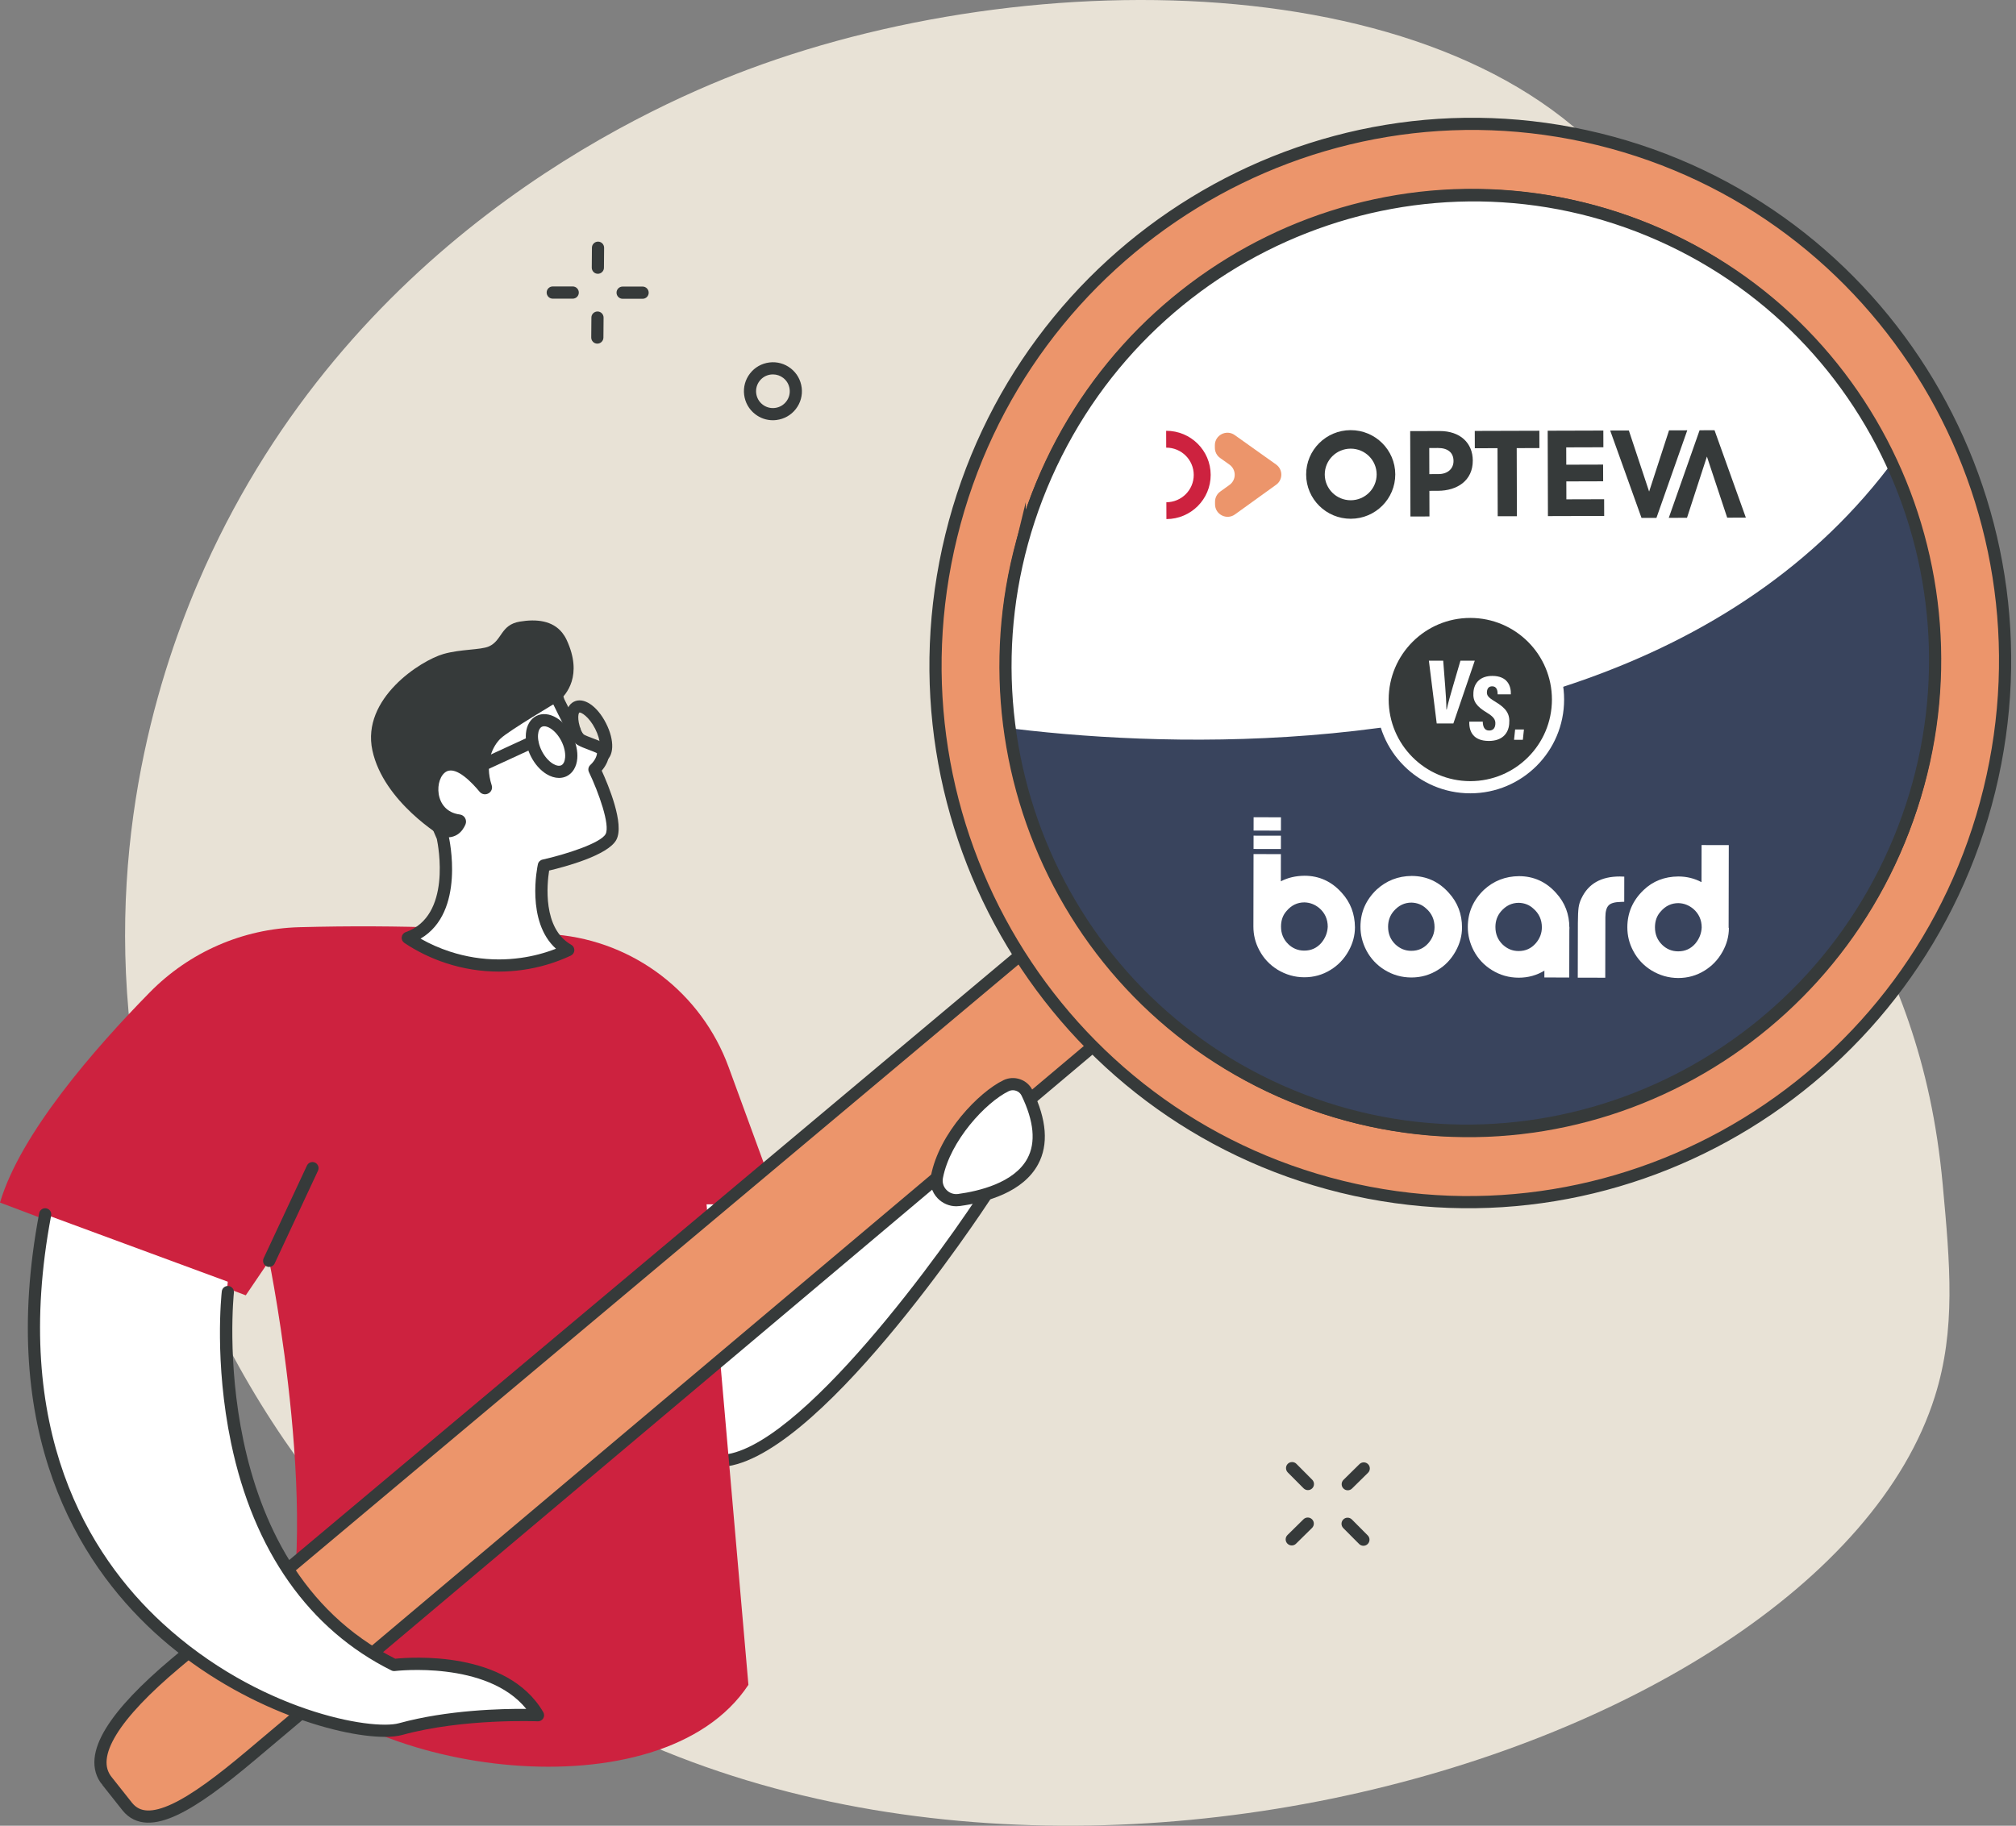
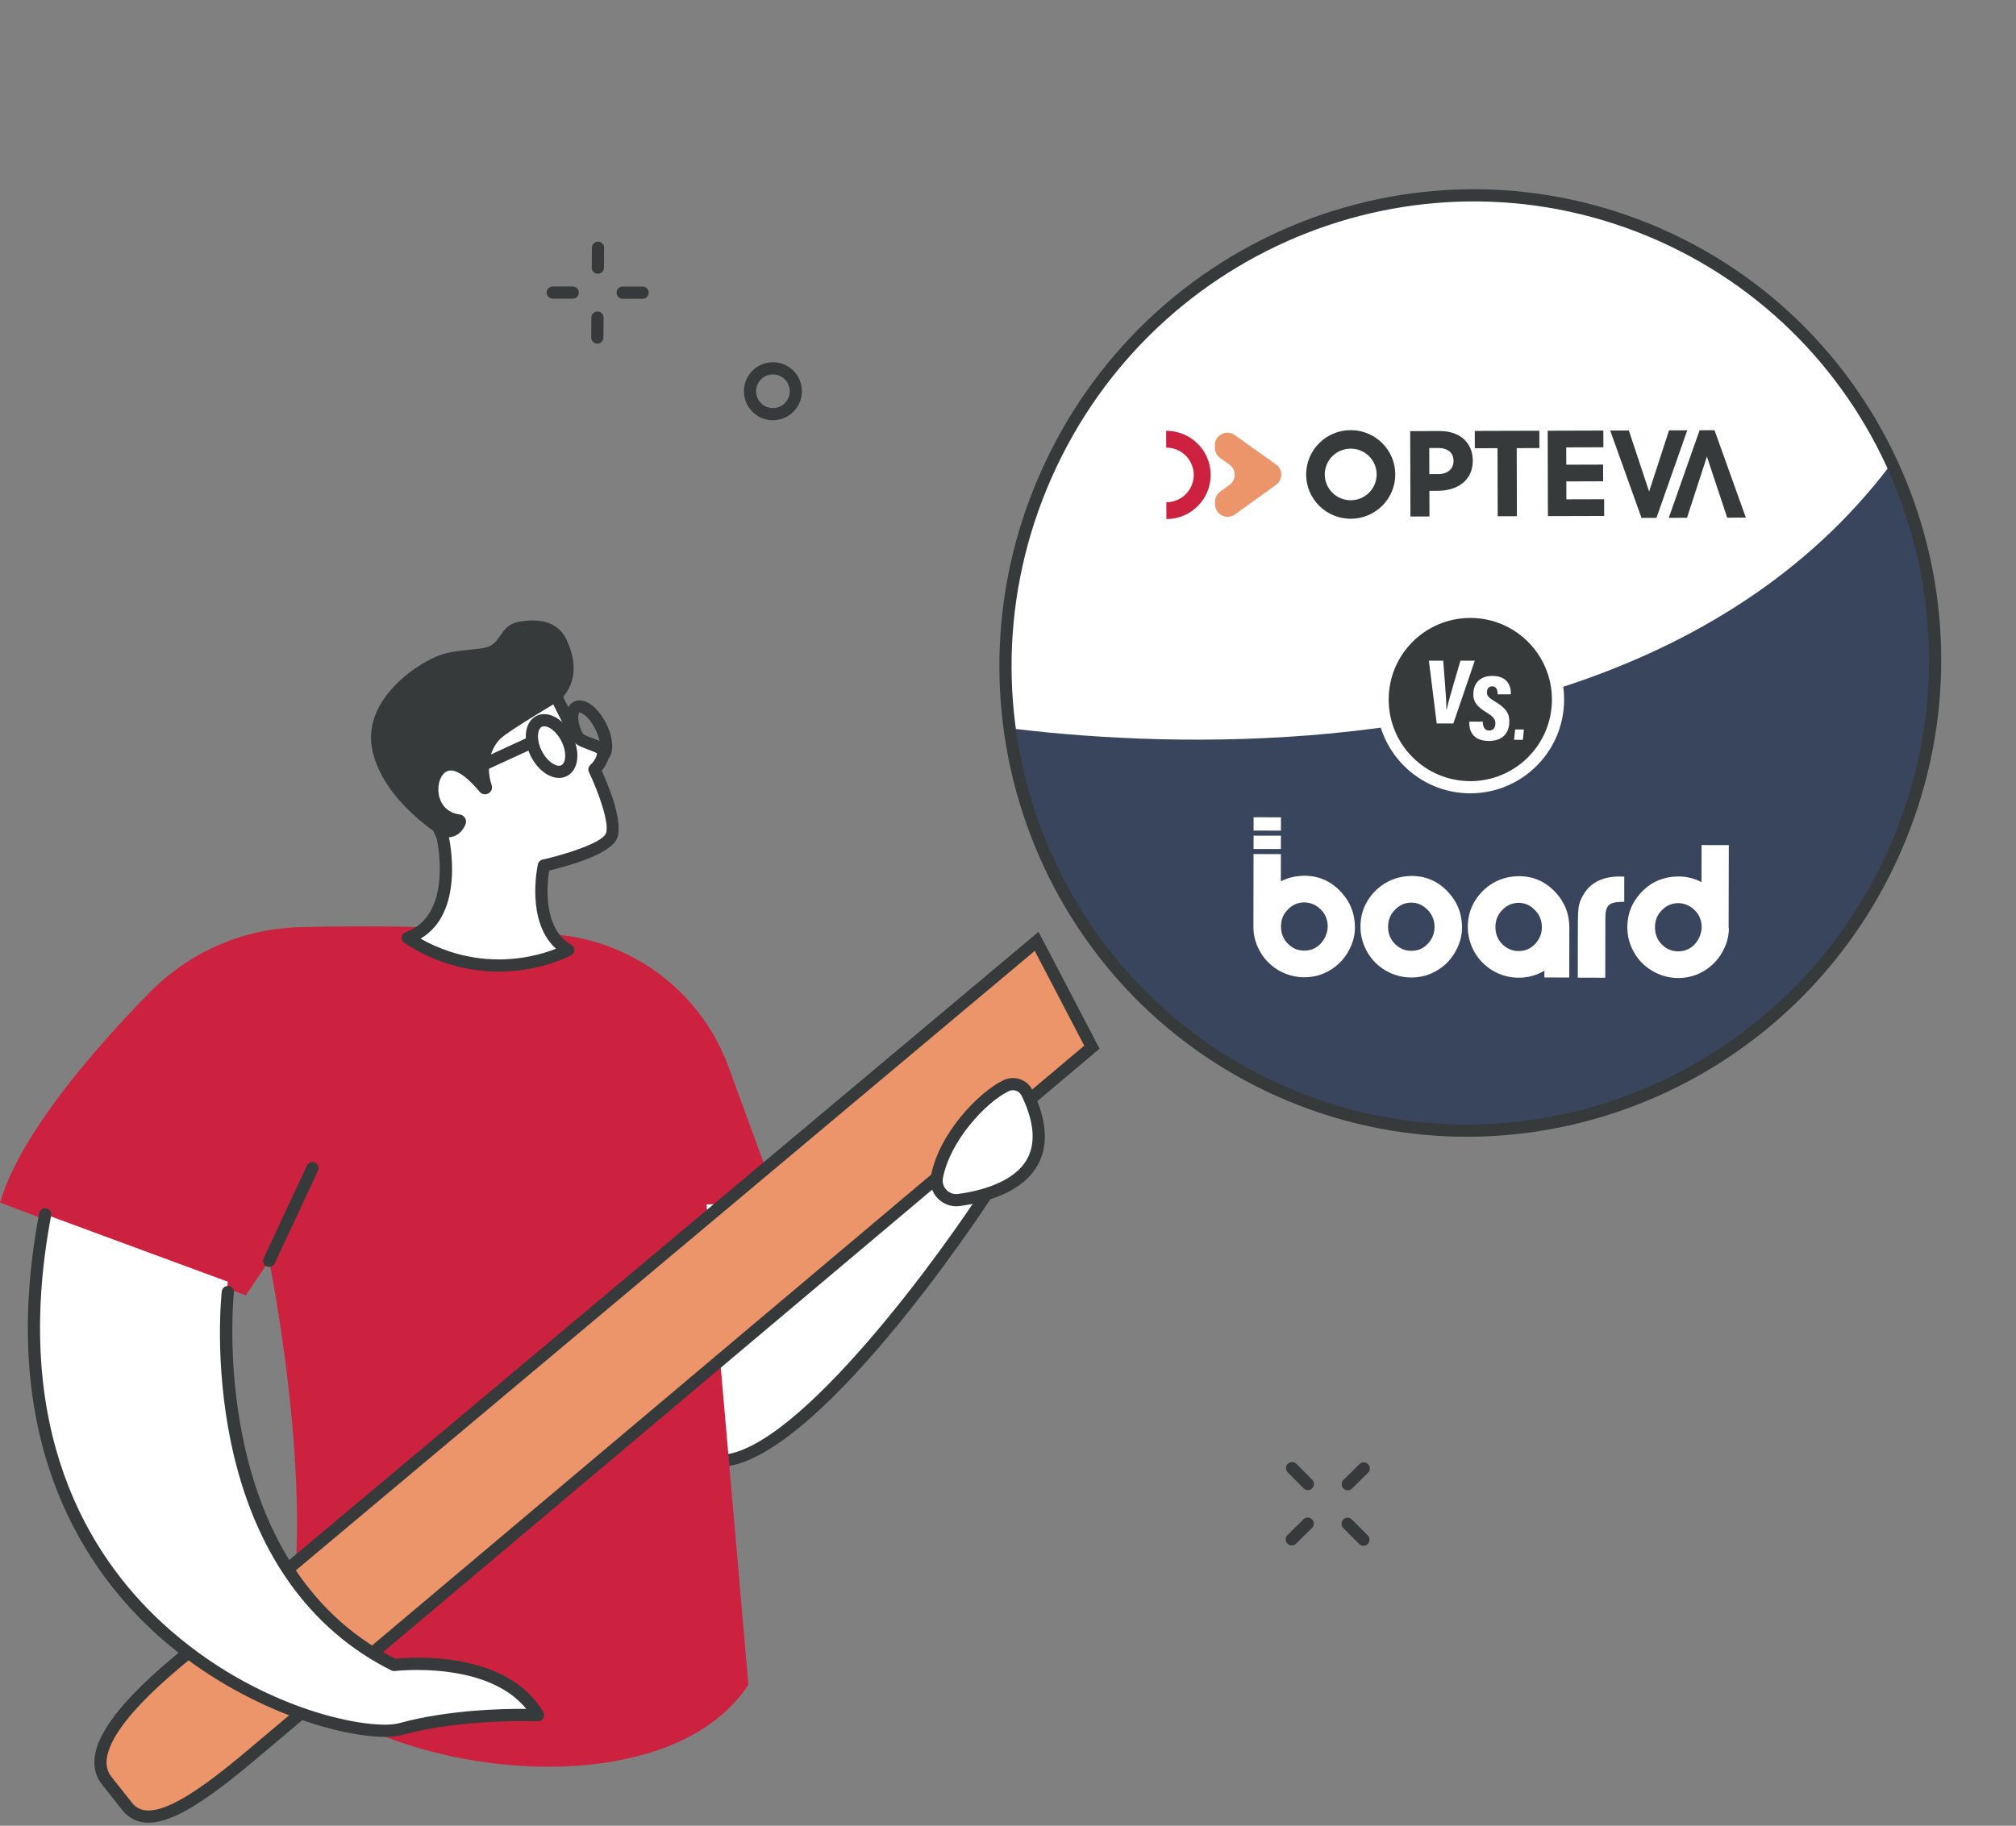
<svg xmlns="http://www.w3.org/2000/svg" width="496.51" height="449.769" viewBox="0 0 496.51 449.769">
  <rect x="0" y="0" width="496.51" height="449.769" fill="#808080" stroke="none" />
  <defs>
    <clipPath id="i">
      <path d="M257.652,116.995c25.833-58.238,93.541-84.702,151.237-59.12,57.687,25.594,83.519,93.557,57.686,151.795-25.833,58.238-93.541,84.702-151.237,59.12-57.687-25.594-83.519-93.557-57.686-151.795Z" fill="#fff" stroke="#363a3a" stroke-miterlimit="10" stroke-width="3" />
    </clipPath>
  </defs>
  <g id="g" data-name="tâches">
-     <path d="M50.466,139.708c-9.723,21.573-24.116,62.875-18.331,114.246,7.422,65.91,44.167,117.871,79.909,147.071,118.605,96.892,335.726,34.297,364.477-56.973,5.216-16.558,3.75-32.528,1.945-52.179-5.739-62.5-35.972-81.078-56.305-147.44-18.504-60.394-.261-67.189-17.563-94.039C367.064-7.848,258.718-10.784,184.168,17.139c-28.635,10.725-98.121,43.625-133.702,122.569Z" fill="#e8e2d6" />
-   </g>
+     </g>
  <g id="h" data-name="illu">
    <g>
      <g>
        <g>
          <path d="M156.204,241.033c35.064,65.674,31.724,94.616,81.115,26.878l5.315,26.751s-94.222,143.951-77.525,4.254l-8.905-57.882Z" fill="#fff" />
          <path d="M176.963,361.392c-1.362,0-2.662-.212-3.892-.66-10.853-3.953-13.954-24.163-9.476-61.792l-8.874-57.68c-.111-.723.314-1.42,1.009-1.651.689-.23,1.451.071,1.797.717,6.105,11.435,10.99,21.638,15.301,30.639,9.63,20.109,15.991,33.394,23.964,34.127,7.834.72,18.819-9.958,39.314-38.066.352-.481.95-.709,1.535-.581.581.128,1.032.588,1.148,1.173l5.315,26.751c.076.385-.002.785-.217,1.114-1.856,2.837-43.425,65.905-66.926,65.909ZM159.061,249.732l7.531,48.955c.021.135.023.271.007.406-5.31,44.425,1.148,56.507,7.499,58.821,16.645,6.06,53.625-43.332,66.945-63.562l-4.531-22.803c-20.44,27.738-31.041,37.356-39.994,36.532-9.668-.889-15.964-14.037-26.395-35.819-3.265-6.817-6.86-14.325-11.062-22.528Z" fill="#363a3a" />
        </g>
        <path d="M68.474,410.075c20.722,27.006,94.442,37.445,115.849,4.982l-10.309-118.368h17.81l-12.388-33.842c-6.657-18.184-23.208-30.91-42.497-32.608-16.175-1.424-37.792-2.51-63.278-1.82-13.868.376-27.033,6.133-36.754,16.03-13.505,13.751-31.883,34.774-36.907,51.806l60.53,22.847,5.76-8.492s13.871,68.172,2.184,99.464Z" fill="#cd223f" />
        <path d="M66.289,312.111c-.213,0-.429-.045-.634-.141-.751-.351-1.075-1.243-.725-1.994l10.667-22.842c.351-.751,1.244-1.074,1.994-.724.751.351,1.075,1.243.725,1.994l-10.667,22.842c-.255.546-.796.866-1.36.866Z" fill="#363a3a" />
      </g>
      <g>
        <path d="M147.453,188.023c-2.185,0-4.729-2.128-6.511-5.63h0c-2.182-4.293-2.019-8.297.388-9.52,2.408-1.224,5.737,1.005,7.92,5.297,2.182,4.293,2.019,8.297-.388,9.52-.442.225-.917.333-1.409.333ZM143.616,181.033c1.533,3.015,3.504,4.141,3.887,3.982.361-.228.606-2.47-.927-5.486-1.533-3.015-3.501-4.139-3.887-3.982-.361.229-.605,2.471.927,5.486Z" fill="#363a3a" />
        <g>
          <g>
            <path d="M122.875,237.856c-4.366,0-8.562-.709-12.499-1.992-3.556-1.158-6.903-2.78-9.949-4.82,13.264-4.658,8.592-24.847,8.592-24.847-10.02-22.067-2.224-36.128,9.609-39.051,16.804-4.152,18.934,5.611,18.934,5.611,1.273,2.622,4.242,8.733,5.391,9.435,1.411.862,4.781,1.724,5.329,2.429s.235,2.978-1.881,4.937c0,0,6.113,12.774,4.075,16.614-2.038,3.84-16.536,7.053-16.536,7.053,0,0-3.408,15.513,6.015,20.831-3.581,1.674-7.444,2.846-11.504,3.407-1.824.252-3.683.392-5.577.392Z" fill="#fff" />
            <path d="M122.875,239.356c-4.394,0-8.755-.695-12.964-2.065-3.685-1.2-7.156-2.882-10.319-5-.472-.316-.725-.872-.653-1.435s.455-1.038.991-1.226c11.326-3.977,8.016-21.246,7.657-22.958-5.289-11.722-6.093-22.525-2.261-30.434,2.608-5.384,7.205-9.13,12.942-10.547,6.97-1.722,12.46-1.376,16.321,1.027,3.173,1.976,4.16,4.735,4.384,5.513,3.167,6.516,4.368,8.341,4.817,8.721.456.274,1.458.651,2.342.984,1.771.666,2.798,1.077,3.334,1.766.984,1.265.714,3.85-1.271,6.155,1.617,3.538,5.652,13.162,3.606,17.019-2.035,3.836-12.681,6.671-16.559,7.59-.513,3.26-1.654,14.274,5.45,18.284.489.276.783.802.762,1.364-.022.561-.355,1.064-.864,1.302-3.799,1.776-7.814,2.965-11.934,3.534-1.952.27-3.897.407-5.782.407ZM103.583,231.234c2.284,1.303,4.716,2.376,7.258,3.204,3.907,1.273,7.957,1.918,12.034,1.918,1.748,0,3.555-.127,5.372-.378,2.968-.41,5.879-1.168,8.683-2.258-7.44-6.707-4.59-20.195-4.453-20.816.125-.57.57-1.016,1.141-1.143,5.739-1.273,14.354-4.067,15.534-6.291,1.16-2.185-1.701-10.241-4.104-15.264-.283-.593-.147-1.301.334-1.748,1.304-1.207,1.64-2.424,1.642-2.917-.42-.224-1.319-.563-1.947-.799-1.058-.398-2.15-.81-2.905-1.27-.968-.592-2.253-2.428-5.958-10.061-.052-.107-.091-.219-.116-.335-.019-.078-.573-2.281-3.168-3.86-3.105-1.889-7.928-2.1-13.941-.615-4.855,1.2-8.749,4.376-10.962,8.943-3.452,7.125-2.614,17.08,2.359,28.032.041.091.072.185.095.282.19.819,4.208,18.852-6.896,25.375ZM147.197,185.649h0s0,0,0,0ZM147.007,185.384h0Z" fill="#363a3a" />
          </g>
          <path d="M109.202,161.116c4.222-1.218,9.174-.974,11.203-1.867,3.274-1.441,2.861-5.317,7.586-6.111,4.153-.698,8.112-.255,10.5,2.767.398.504.756,1.074,1.06,1.728,4.079,8.771-.097,13.532-1.99,15.124,0,0-12.225,7.227-14.275,9.179-1.917,1.826-4.005,5.956-2.19,11.514.231.707-.025,1.483-.64,1.902l-.031.021c-.738.502-1.732.369-2.297-.313-1.779-2.149-5.63-6.266-8.114-5.024-3.029,1.515-3.293,9.78,3.219,10.613,1.182.151,1.871,1.393,1.394,2.485-.749,1.713-2.327,3.6-5.61,3.063,0,0-14.567-8.598-17.305-21.35-2.739-12.751,11.872-22.111,17.49-23.731Z" fill="#363a3a" />
        </g>
        <path d="M137.678,191.643c-.996,0-2.055-.317-3.077-.941-1.524-.93-2.887-2.47-3.835-4.336-.949-1.866-1.391-3.874-1.243-5.654.166-2.015,1.1-3.596,2.56-4.338,1.459-.742,3.286-.564,5.013.489,1.524.93,2.887,2.47,3.835,4.336.949,1.866,1.391,3.874,1.244,5.654-.167,2.015-1.1,3.596-2.56,4.338-.595.302-1.251.452-1.936.452ZM134.028,178.92c-.218,0-.416.043-.586.129-.512.26-.851.957-.93,1.911-.101,1.215.238,2.69.928,4.047h0c.691,1.358,1.683,2.5,2.724,3.135.816.498,1.579.636,2.091.375.512-.26.851-.957.93-1.911.101-1.215-.237-2.69-.928-4.047-.69-1.357-1.683-2.5-2.724-3.135-.545-.333-1.066-.505-1.505-.505Z" fill="#363a3a" />
        <path d="M139.463,182.871c-.204,0-.412-.042-.611-.131-.756-.338-1.095-1.225-.757-1.981.404-.908,1.609-2.422,3.449-2.343.827.035,1.47.734,1.436,1.562-.035.828-.743,1.475-1.562,1.435-.169-.008-.531.454-.584.569-.249.558-.796.889-1.37.889Z" fill="#363a3a" />
        <path d="M116.922,190.851c-.567,0-1.11-.323-1.363-.872-.347-.752-.018-1.643.734-1.99l14.123-6.509c.75-.347,1.644-.018,1.99.734.347.752.018,1.643-.734,1.99l-14.123,6.509c-.203.094-.417.138-.627.138Z" fill="#363a3a" />
      </g>
      <g>
        <path d="M26.382,438.792l5.014,6.326c5.14,6.258,15.768-.337,30.308-12.585l207.217-174.56-13.613-26.068L43.091,409.87c-14.539,12.248-21.849,22.664-16.709,28.923Z" fill="#ec956b" stroke="#363a3a" stroke-miterlimit="10" stroke-width="3" />
-         <path d="M234.282,132.008c-17.464,71.269,25.611,143.068,96.211,160.368,70.599,17.3,141.989-26.451,159.453-97.72,17.464-71.269-25.612-143.068-96.211-160.368-70.6-17.3-141.989,26.451-159.453,97.72ZM251.13,136.137c15.162-61.876,77.142-99.86,138.437-84.84,61.294,15.02,98.692,77.356,83.53,139.231s-77.143,99.86-138.437,84.841c-61.295-15.02-98.692-77.356-83.53-139.232Z" fill="#ec956b" stroke="#363a3a" stroke-miterlimit="10" stroke-width="3" />
        <g>
          <g>
            <path d="M257.652,116.995c25.833-58.238,93.541-84.702,151.237-59.12,57.687,25.594,83.519,93.557,57.686,151.795-25.833,58.238-93.541,84.702-151.237,59.12-57.687-25.594-83.519-93.557-57.686-151.795Z" fill="#fff" />
            <g clip-path="url(#i)">
              <path d="M480.419,90.178c-62.652,129.901-269.959,85.259-264.584,82.155l26.555,71.539,47.165,35.384,55.861,14.382,56.217-10.56,53.357-38.699,38.307-75.137-12.878-79.063Z" fill="#39445d" />
            </g>
            <path d="M257.652,116.995c25.833-58.238,93.541-84.702,151.237-59.12,57.687,25.594,83.519,93.557,57.686,151.795-25.833,58.238-93.541,84.702-151.237,59.12-57.687-25.594-83.519-93.557-57.686-151.795Z" fill="none" stroke="#363a3a" stroke-miterlimit="10" stroke-width="3" />
          </g>
          <g>
            <circle cx="362.113" cy="172.332" r="21.603" fill="#363a3a" stroke="#fff" stroke-miterlimit="10" stroke-width="3" />
            <g>
              <path d="M353.841,178.226l-1.929-15.464h3.527c.004.021.478,6.187.482,6.207.153,1.997.296,4.101.304,5.809h.086c.352-1.687.985-3.827,1.549-5.779.005-.021,1.82-6.217,1.825-6.238h3.53l-5.273,15.464h-4.1Z" fill="#fff" />
              <path d="M365.183,177.78c.028,1.156.363,2.19,1.561,2.19,1.014,0,1.459-.631,1.534-1.548.091-1.091-.362-1.808-2.081-2.858-2.544-1.538-3.493-2.782-3.315-5.012.164-2.369,1.729-4.04,4.65-4.04,3.76,0,4.645,2.514,4.566,4.544h-3.245c-.014-.893-.179-1.982-1.348-1.982-.824,0-1.236.503-1.296,1.354-.06.863.275,1.367,1.963,2.38,2.813,1.678,3.762,3.07,3.517,5.568-.201,2.337-1.753,4.157-5.001,4.157-3.847,0-4.912-2.34-4.821-4.754h3.315Z" fill="#fff" />
              <path d="M372.886,182.251l.267-2.541h2.168l-.267,2.541h-2.168Z" fill="#fff" />
            </g>
          </g>
          <g>
            <path d="M347.675,215.792c3.622.007,6.699,1.401,9.164,4.181,2.162,2.374,3.239,5.219,3.233,8.536-.004,1.997-.515,3.925-1.568,5.819-1.087,1.961-2.545,3.515-4.443,4.662-1.966,1.215-4.133,1.82-6.468,1.815-2.369-.005-4.568-.618-6.596-1.875-1.927-1.188-3.447-2.816-4.492-4.815-.944-1.83-1.448-3.76-1.444-5.825.007-3.554,1.333-6.598,3.978-9.131,2.407-2.195,5.253-3.341,8.638-3.368h0ZM347.629,222.358c-1.726-.003-3.183.705-4.404,2.124-.882,1.048-1.358,2.299-1.361,3.822-.003,1.76.603,3.183,1.785,4.336,1.115,1.051,2.4,1.596,3.923,1.598,1.726.003,3.115-.637,4.235-1.921,1.018-1.183,1.494-2.502,1.497-3.923.004-1.862-.704-3.42-2.089-4.607-.98-.916-2.197-1.392-3.585-1.429h0Z" fill="#fff" />
            <path d="M330.439,219.921c-2.499-2.78-5.543-4.174-9.164-4.181-2.166.03-4.096.466-5.824,1.376l.013-6.702-6.736-.013-.035,17.837c-.004,2.065.466,3.995,1.444,5.824,1.045,1.999,2.531,3.593,4.492,4.815,2.028,1.222,4.193,1.87,6.596,1.875,2.335.005,4.503-.6,6.468-1.815,1.864-1.147,3.356-2.701,4.443-4.662,1.053-1.893,1.564-3.822,1.568-5.819-.027-3.351-1.105-6.162-3.266-8.536h0ZM325.439,232.265c-1.119,1.284-2.508,1.924-4.235,1.921-1.523-.003-2.842-.547-3.923-1.598-1.182-1.153-1.789-2.576-1.785-4.336.003-1.523.446-2.808,1.361-3.822,1.187-1.419,2.678-2.127,4.404-2.124,1.388.037,2.571.513,3.653,1.395,1.385,1.187,2.093,2.746,2.089,4.607-.071,1.455-.581,2.774-1.565,3.957Z" fill="#fff" />
            <path d="M315.472,205.879l-6.736-.013-.006,3.283,6.736.013s.006-3.283.006-3.283Z" fill="#fff" />
            <path d="M315.481,201.344l-6.736-.013-.006,3.283,6.736.013.006-3.283Z" fill="#fff" />
            <path d="M425.735,228.434l.04-20.24-6.702-.013-.018,9.139c-1.724-.917-3.619-1.395-5.717-1.399-3.385.027-6.264,1.139-8.57,3.368-2.645,2.533-3.971,5.577-3.978,9.131-.004,2.065.466,3.995,1.444,5.824,1.045,1.999,2.531,3.593,4.492,4.815,2.028,1.222,4.193,1.87,6.596,1.875,2.335.005,4.503-.6,6.468-1.815,1.864-1.147,3.356-2.701,4.443-4.662,1.053-1.893,1.564-3.822,1.568-5.819-.068-.068-.067-.136-.067-.203h0ZM417.537,232.446c-1.119,1.284-2.508,1.924-4.235,1.921-1.523-.003-2.842-.547-3.923-1.598-1.182-1.153-1.789-2.576-1.785-4.336.003-1.523.446-2.808,1.361-3.822,1.187-1.419,2.678-2.127,4.404-2.124,1.388.037,2.571.513,3.653,1.395,1.385,1.187,2.093,2.746,2.089,4.607-.071,1.455-.581,2.774-1.565,3.957ZM395.316,240.864l-6.736-.013.026-13.471c.003-1.76.074-3.012.177-3.791.103-.778.342-1.556.715-2.3,1.699-3.584,4.817-5.372,9.454-5.363.237,0,.575.001,1.083.036l-.012,6.194-.812.032c-1.489.031-2.505.3-3.014.84-.543.54-.815,1.522-.818,2.909l-.029,14.926h-.034s0,0,0,0ZM374.11,215.844c3.622.007,6.699,1.401,9.164,4.181,2.162,2.374,3.239,5.219,3.233,8.536-.004,1.997-.515,3.925-1.568,5.819-1.087,1.961-2.545,3.515-4.443,4.662-1.966,1.215-4.133,1.82-6.468,1.815-2.369-.005-4.568-.618-6.596-1.875-1.927-1.188-3.447-2.816-4.492-4.815-.944-1.83-1.448-3.76-1.444-5.825.007-3.554,1.333-6.598,3.978-9.131,2.374-2.195,5.253-3.341,8.638-3.368h0ZM374.063,222.41c-1.726-.003-3.183.705-4.404,2.124-.882,1.048-1.358,2.299-1.361,3.822-.003,1.76.603,3.183,1.785,4.336,1.115,1.051,2.4,1.596,3.923,1.598,1.726.003,3.115-.637,4.235-1.921,1.018-1.183,1.494-2.502,1.497-3.923.004-1.862-.704-3.42-2.089-4.607-.98-.916-2.197-1.392-3.585-1.429h0Z" fill="#fff" />
            <path d="M386.507,228.357l-6.126-.012-.024,12.456,6.126.012.024-12.456Z" fill="#fff" />
          </g>
          <g id="j" data-name="Page-1">
            <g id="k" data-name="Charte">
              <g id="l" data-name="Group">
                <path id="m" data-name="Fill-1" d="M293.999,116.983c.011,3.714-3.008,6.734-6.742,6.745l.012,4.151c6.039-.018,10.92-4.901,10.903-10.908-.017-6.007-4.927-10.862-10.966-10.845l.012,4.151c3.734-.011,6.77,2.991,6.781,6.706" fill="#cd223f" fill-rule="evenodd" />
                <path id="n" data-name="Fill-3" d="M308.519,123.583l-4.366,3.145c-2.041,1.471-4.899.025-4.906-2.483l-.002-.641c-.003-.99.473-1.92,1.278-2.501l2.288-1.648c1.711-1.233,1.703-3.771-.015-4.994l-.046-.033-2.251-1.602c-.809-.575-1.29-1.503-1.293-2.494l-.002-.641c-.007-2.508,2.842-3.97,4.892-2.511l10.185,7.247c1.718,1.224,1.725,3.762.013,4.994l-5.775,4.161" fill="#ec956b" fill-rule="evenodd" />
              </g>
              <g id="o" data-name="Logo-Opteva CMJN-Copy-3">
                <path id="p" data-name="Fill-6" d="M332.734,123.18c-3.533.01-6.408-2.839-6.432-6.369v-.052c.004-3.521,2.847-6.381,6.368-6.406h.053c3.53.004,6.396,2.862,6.406,6.395s-2.853,6.422-6.395,6.432" fill="none" />
                <path id="q" data-name="Fill-4" d="M332.69,127.798c-6.06.018-10.988-4.855-11.005-10.884-.018-6.029,4.881-10.93,10.942-10.948,6.061-.018,10.988,4.855,11.006,10.884.018,6.028-4.881,10.93-10.942,10.948M326.268,116.927c.024,3.498,2.888,6.322,6.409,6.312s6.382-2.864,6.372-6.375-2.865-6.334-6.383-6.338h-.052c-3.508.025-6.341,2.859-6.345,6.349v.052" fill="#363a3a" fill-rule="evenodd" />
                <path id="r" data-name="Fill-7" d="M354.276,116.794c2.342-.007,3.706-1.393,3.701-3.197v-.06c-.006-2.074-1.469-3.181-3.811-3.174l-2.163.006.019,6.431,2.254-.007ZM347.308,106.206l7.242-.021c5.079-.015,8.159,2.951,8.172,7.249v.06c.014,4.868-3.81,7.404-8.585,7.418l-2.102.006.018,6.311-4.684.014-.061-21.036h0Z" fill="#363a3a" fill-rule="evenodd" />
                <polyline id="s" data-name="Fill-8" points="368.814 110.41 363.226 110.427 363.213 106.159 379.119 106.113 379.131 110.38 373.543 110.397 373.591 127.166 368.863 127.179 368.814 110.41" fill="#363a3a" fill-rule="evenodd" />
                <polyline id="t" data-name="Fill-9" points="381.171 106.107 394.876 106.067 394.888 110.184 385.737 110.211 385.75 114.478 394.819 114.452 394.831 118.569 385.762 118.595 385.775 123.013 395.074 122.986 395.086 127.103 381.232 127.143 381.171 106.107" fill="#363a3a" fill-rule="evenodd" />
                <polyline id="u" data-name="Fill-10" points="396.564 106.062 401.161 106.049 406.154 121.103 411.059 106.02 415.548 106.007 407.957 127.579 404.28 127.589 396.564 106.062" fill="#363a3a" fill-rule="evenodd" />
                <polyline id="v" data-name="Fill-11" points="429.977 127.514 425.38 127.528 420.387 112.473 415.482 127.557 410.993 127.57 418.583 105.998 422.261 105.987 429.977 127.514" fill="#363a3a" fill-rule="evenodd" />
              </g>
            </g>
          </g>
        </g>
      </g>
      <g>
        <path d="M11.125,299.152l44.975,16.598s-7.6,70.257,40.969,94.421c0,0,26.322-3.257,35.437,12.38,0,0-18.427-.832-33.849,3.413s-107.314-22.251-87.531-126.811Z" fill="#fff" />
        <path d="M94.76,427.875c-11.878,0-36.915-7.492-56.841-25.854-18.562-17.106-38.534-48.886-28.268-103.148.153-.815.939-1.349,1.753-1.195.814.154,1.349.939,1.194,1.753-10.011,52.91,9.35,83.793,27.354,100.384,23.581,21.73,51.619,26.541,58.305,24.702,11.958-3.292,25.474-3.587,31.349-3.534-9.694-11.968-32.114-9.354-32.353-9.324-.294.036-.59-.014-.852-.146-20.285-10.092-33.941-29.468-39.491-56.033-4.169-19.953-2.365-36.648-2.286-37.349.092-.823.835-1.416,1.657-1.323.823.092,1.416.835,1.323,1.658-.074.665-6.878,66.582,39.74,90.164,3.735-.382,27.522-2.166,36.457,13.164.276.474.271,1.062-.013,1.532-.285.47-.819.748-1.351.722-.185-.008-18.379-.77-33.384,3.361-1.115.307-2.565.466-4.294.466Z" fill="#363a3a" />
      </g>
      <g>
        <path d="M236.161,295.624c9.351-1.265,26.486-6.303,16.788-26.376-.93-1.926-3.273-2.708-5.197-1.773-5.918,2.876-15.154,12.791-17.001,22.475-.615,3.224,2.157,6.114,5.41,5.674Z" fill="#fff" />
        <path d="M235.522,297.167c-1.73,0-3.41-.713-4.62-1.99-1.415-1.494-2.007-3.501-1.624-5.508,2.015-10.562,11.815-20.625,17.819-23.543,1.306-.634,2.779-.72,4.146-.244,1.353.47,2.438,1.434,3.056,2.714,3.508,7.259,3.972,13.386,1.379,18.211-3.685,6.855-12.537,9.387-19.315,10.303-.28.038-.561.057-.841.057ZM236.162,295.624h.01-.01ZM249.462,268.58c-.361,0-.721.082-1.055.244-5.568,2.707-14.419,12.16-16.183,21.407-.2,1.047.111,2.098.855,2.883.754.796,1.806,1.169,2.88,1.024,4.983-.674,13.827-2.707,17.075-8.75,2.112-3.931,1.629-9.141-1.438-15.487-.27-.558-.745-.979-1.339-1.185-.261-.091-.529-.136-.797-.136Z" fill="#363a3a" />
      </g>
    </g>
    <g>
      <path d="M190.343,103.527c-1.58,0-3.11-.52-4.37-1.51-1.51-1.17-2.46-2.86-2.7-4.75s.28-3.77,1.45-5.27c1.17-1.51,2.86-2.46,4.75-2.7,1.9-.24,3.77.28,5.27,1.45,1.51,1.17,2.46,2.86,2.7,4.75s-.28,3.77-1.45,5.27c-1.17,1.51-2.86,2.46-4.75,2.7-.3.04-.6.06-.9.06ZM190.363,92.237c-.17,0-.35.01-.52.03-1.1.14-2.08.69-2.76,1.57-.68.87-.98,1.96-.84,3.06.14,1.1.69,2.08,1.57,2.76.87.68,1.96.98,3.06.84h0c1.1-.14,2.08-.69,2.76-1.57.68-.87.98-1.96.84-3.06-.14-1.1-.69-2.08-1.57-2.76-.73-.57-1.62-.87-2.54-.87Z" fill="#363a3a" />
      <g>
        <path d="M147.243,67.447h-.01c-.83,0-1.49-.68-1.49-1.51l.04-4.92c0-.82.68-1.49,1.5-1.49h.01c.83,0,1.49.68,1.49,1.51l-.04,4.92c0,.82-.68,1.49-1.5,1.49Z" fill="#363a3a" />
        <path d="M147.113,84.657h-.01c-.83,0-1.49-.68-1.49-1.51l.04-4.92c0-.82.68-1.49,1.5-1.49h.01c.83,0,1.49.68,1.49,1.51l-.04,4.92c0,.82-.68,1.49-1.5,1.49Z" fill="#363a3a" />
        <path d="M141.053,73.577h-4.92c-.83,0-1.5-.68-1.5-1.51s.67-1.5,1.5-1.5h4.92c.83,0,1.5.68,1.5,1.51s-.67,1.5-1.5,1.5Z" fill="#363a3a" />
        <path d="M158.263,73.607h-4.92c-.83,0-1.5-.68-1.5-1.51s.67-1.5,1.5-1.5h4.92c.83,0,1.5.68,1.5,1.51s-.67,1.5-1.5,1.5Z" fill="#363a3a" />
      </g>
    </g>
    <g>
      <path d="M331.929,367.135c-.39,0-.77-.15-1.07-.45-.58-.59-.57-1.54.02-2.12l3.94-3.88c.59-.58,1.54-.57,2.12.02.58.59.57,1.54-.02,2.12l-3.94,3.88c-.29.29-.67.43-1.05.43Z" fill="#363a3a" />
      <path d="M318.139,380.725c-.39,0-.77-.15-1.07-.45-.58-.59-.57-1.54.02-2.12l3.94-3.88c.59-.58,1.54-.57,2.12.02.58.59.57,1.54-.02,2.12l-3.94,3.88c-.29.29-.67.43-1.05.43h0Z" fill="#363a3a" />
      <path d="M322.119,367.095c-.38,0-.77-.15-1.06-.44l-3.9-3.92c-.58-.59-.58-1.54,0-2.12.59-.58,1.54-.58,2.12,0l3.9,3.92c.58.59.58,1.54,0,2.12-.29.29-.68.44-1.06.44Z" fill="#363a3a" />
      <path d="M335.789,380.805c-.38,0-.77-.15-1.06-.44l-3.9-3.92c-.58-.59-.58-1.54,0-2.12.59-.59,1.54-.58,2.12,0l3.9,3.92c.59.59.58,1.54,0,2.12-.29.29-.68.44-1.06.44Z" fill="#363a3a" />
    </g>
  </g>
</svg>